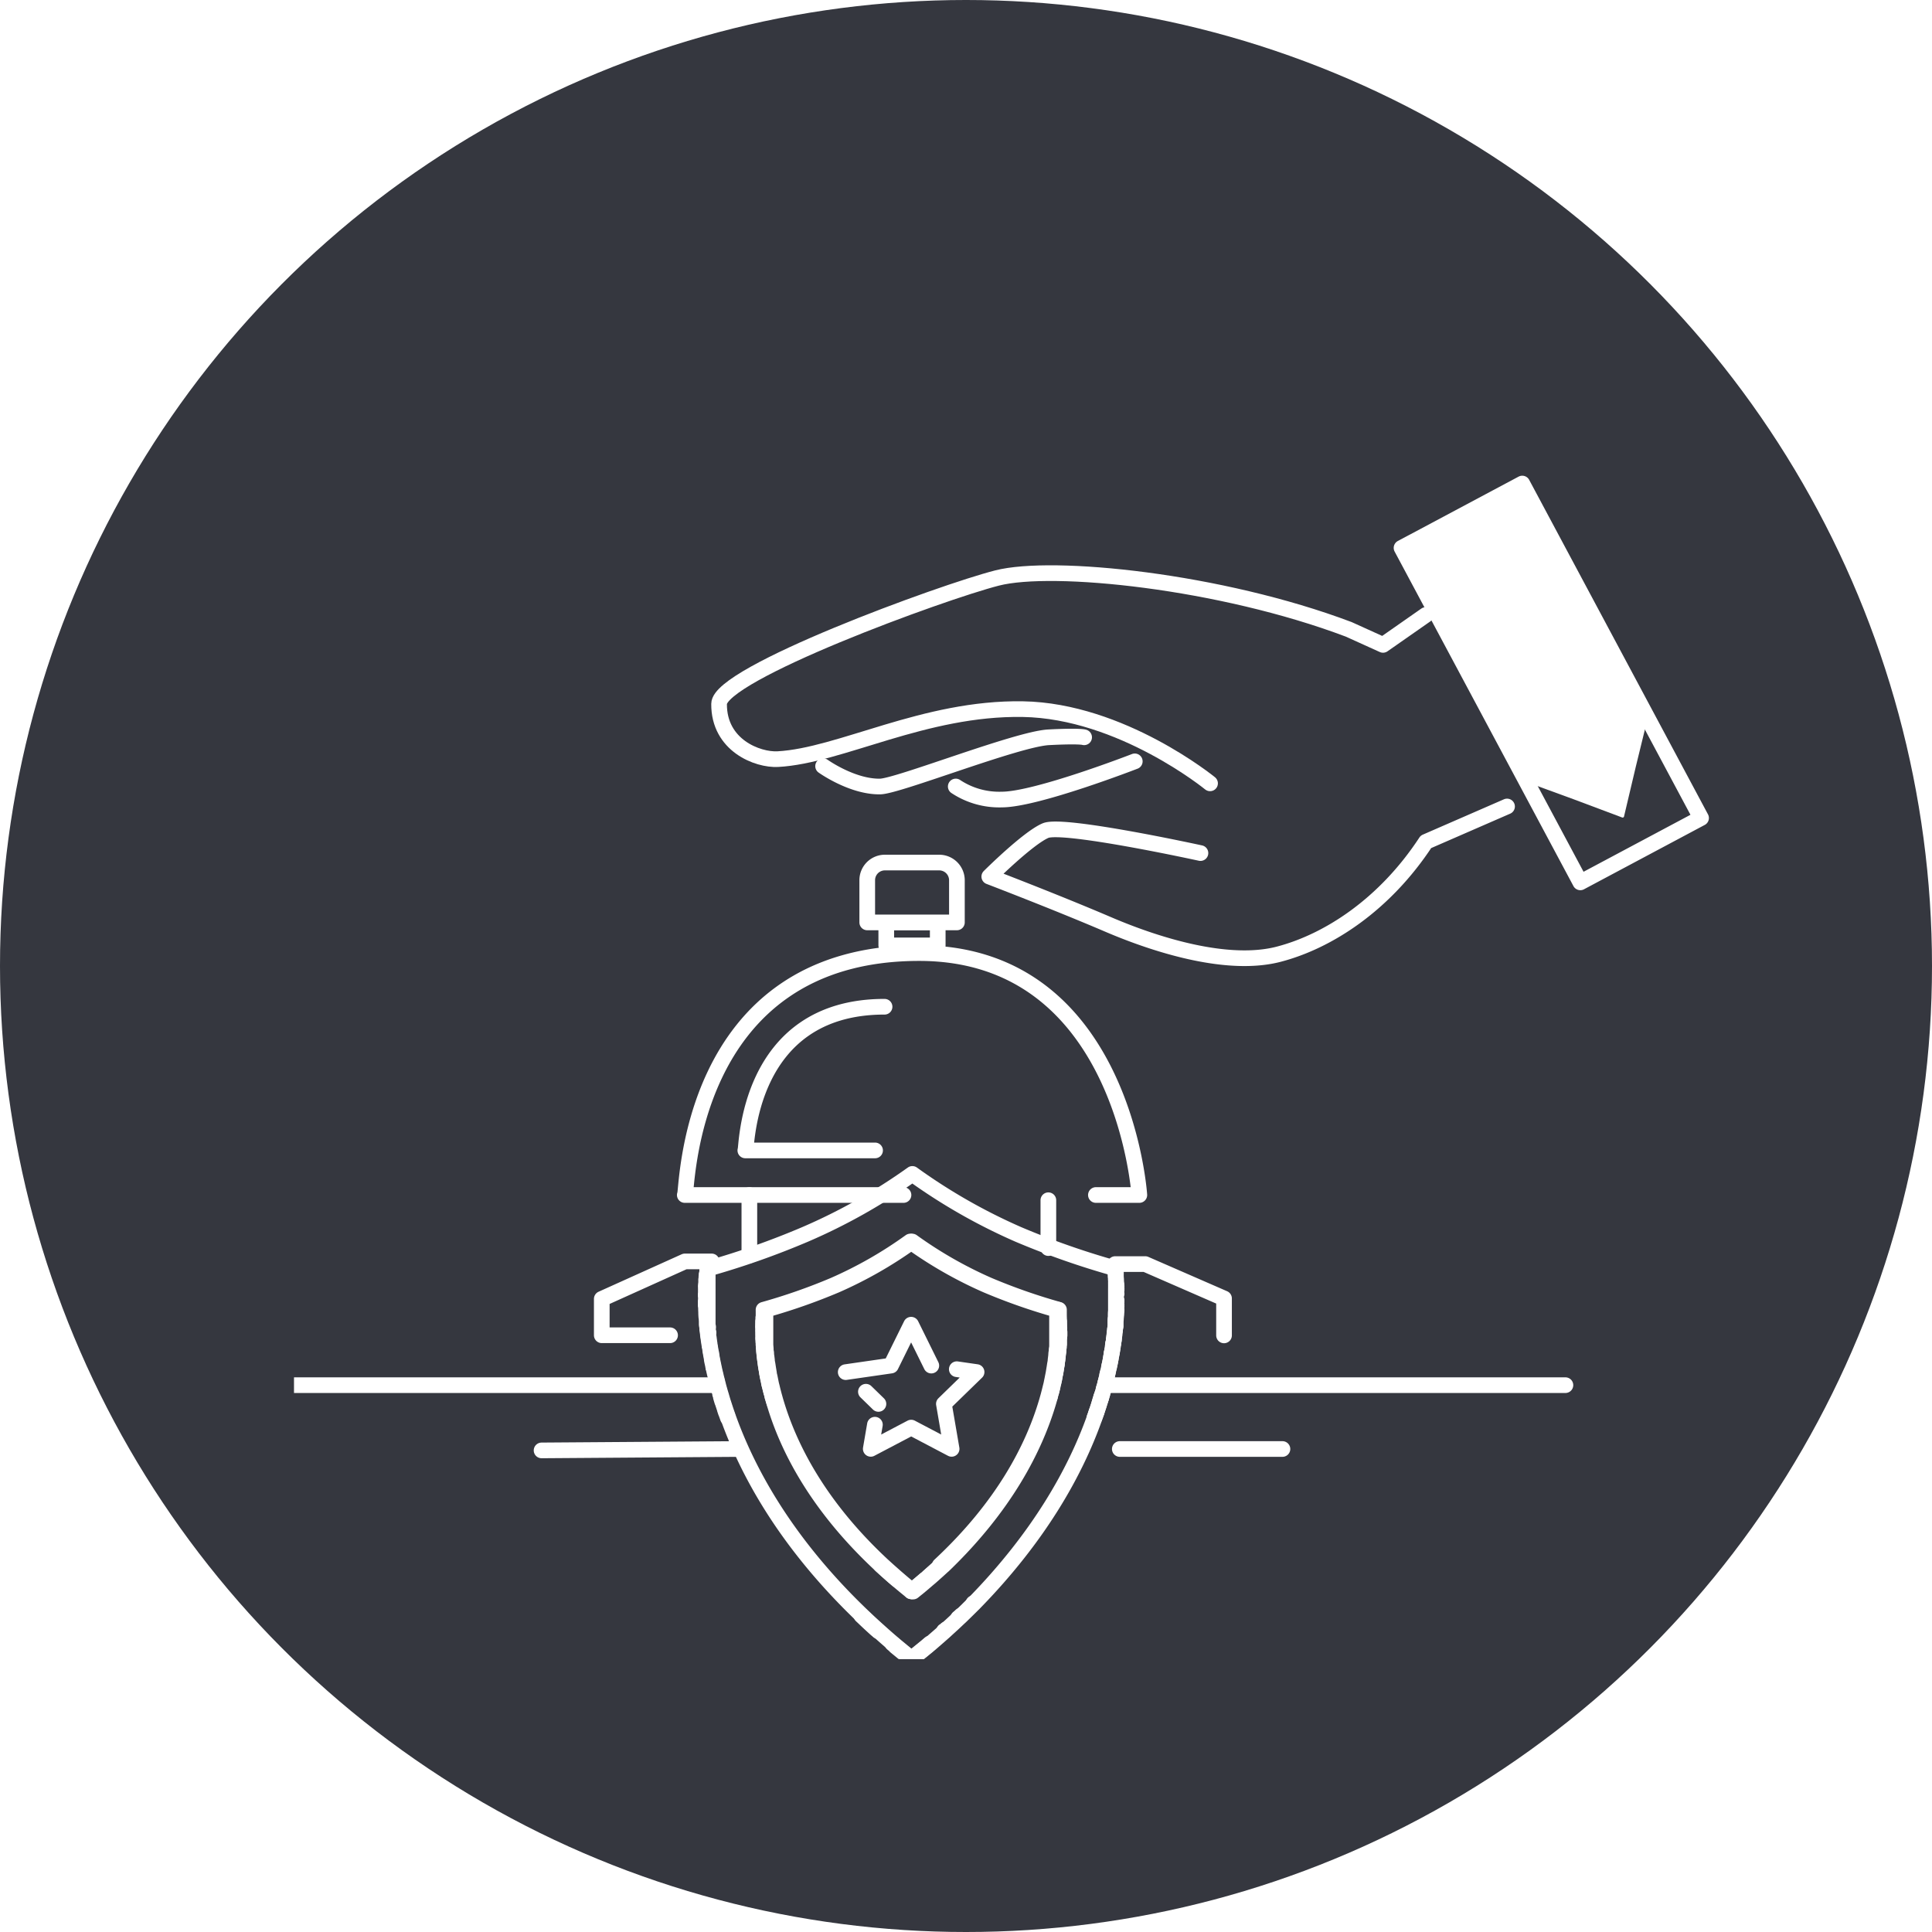
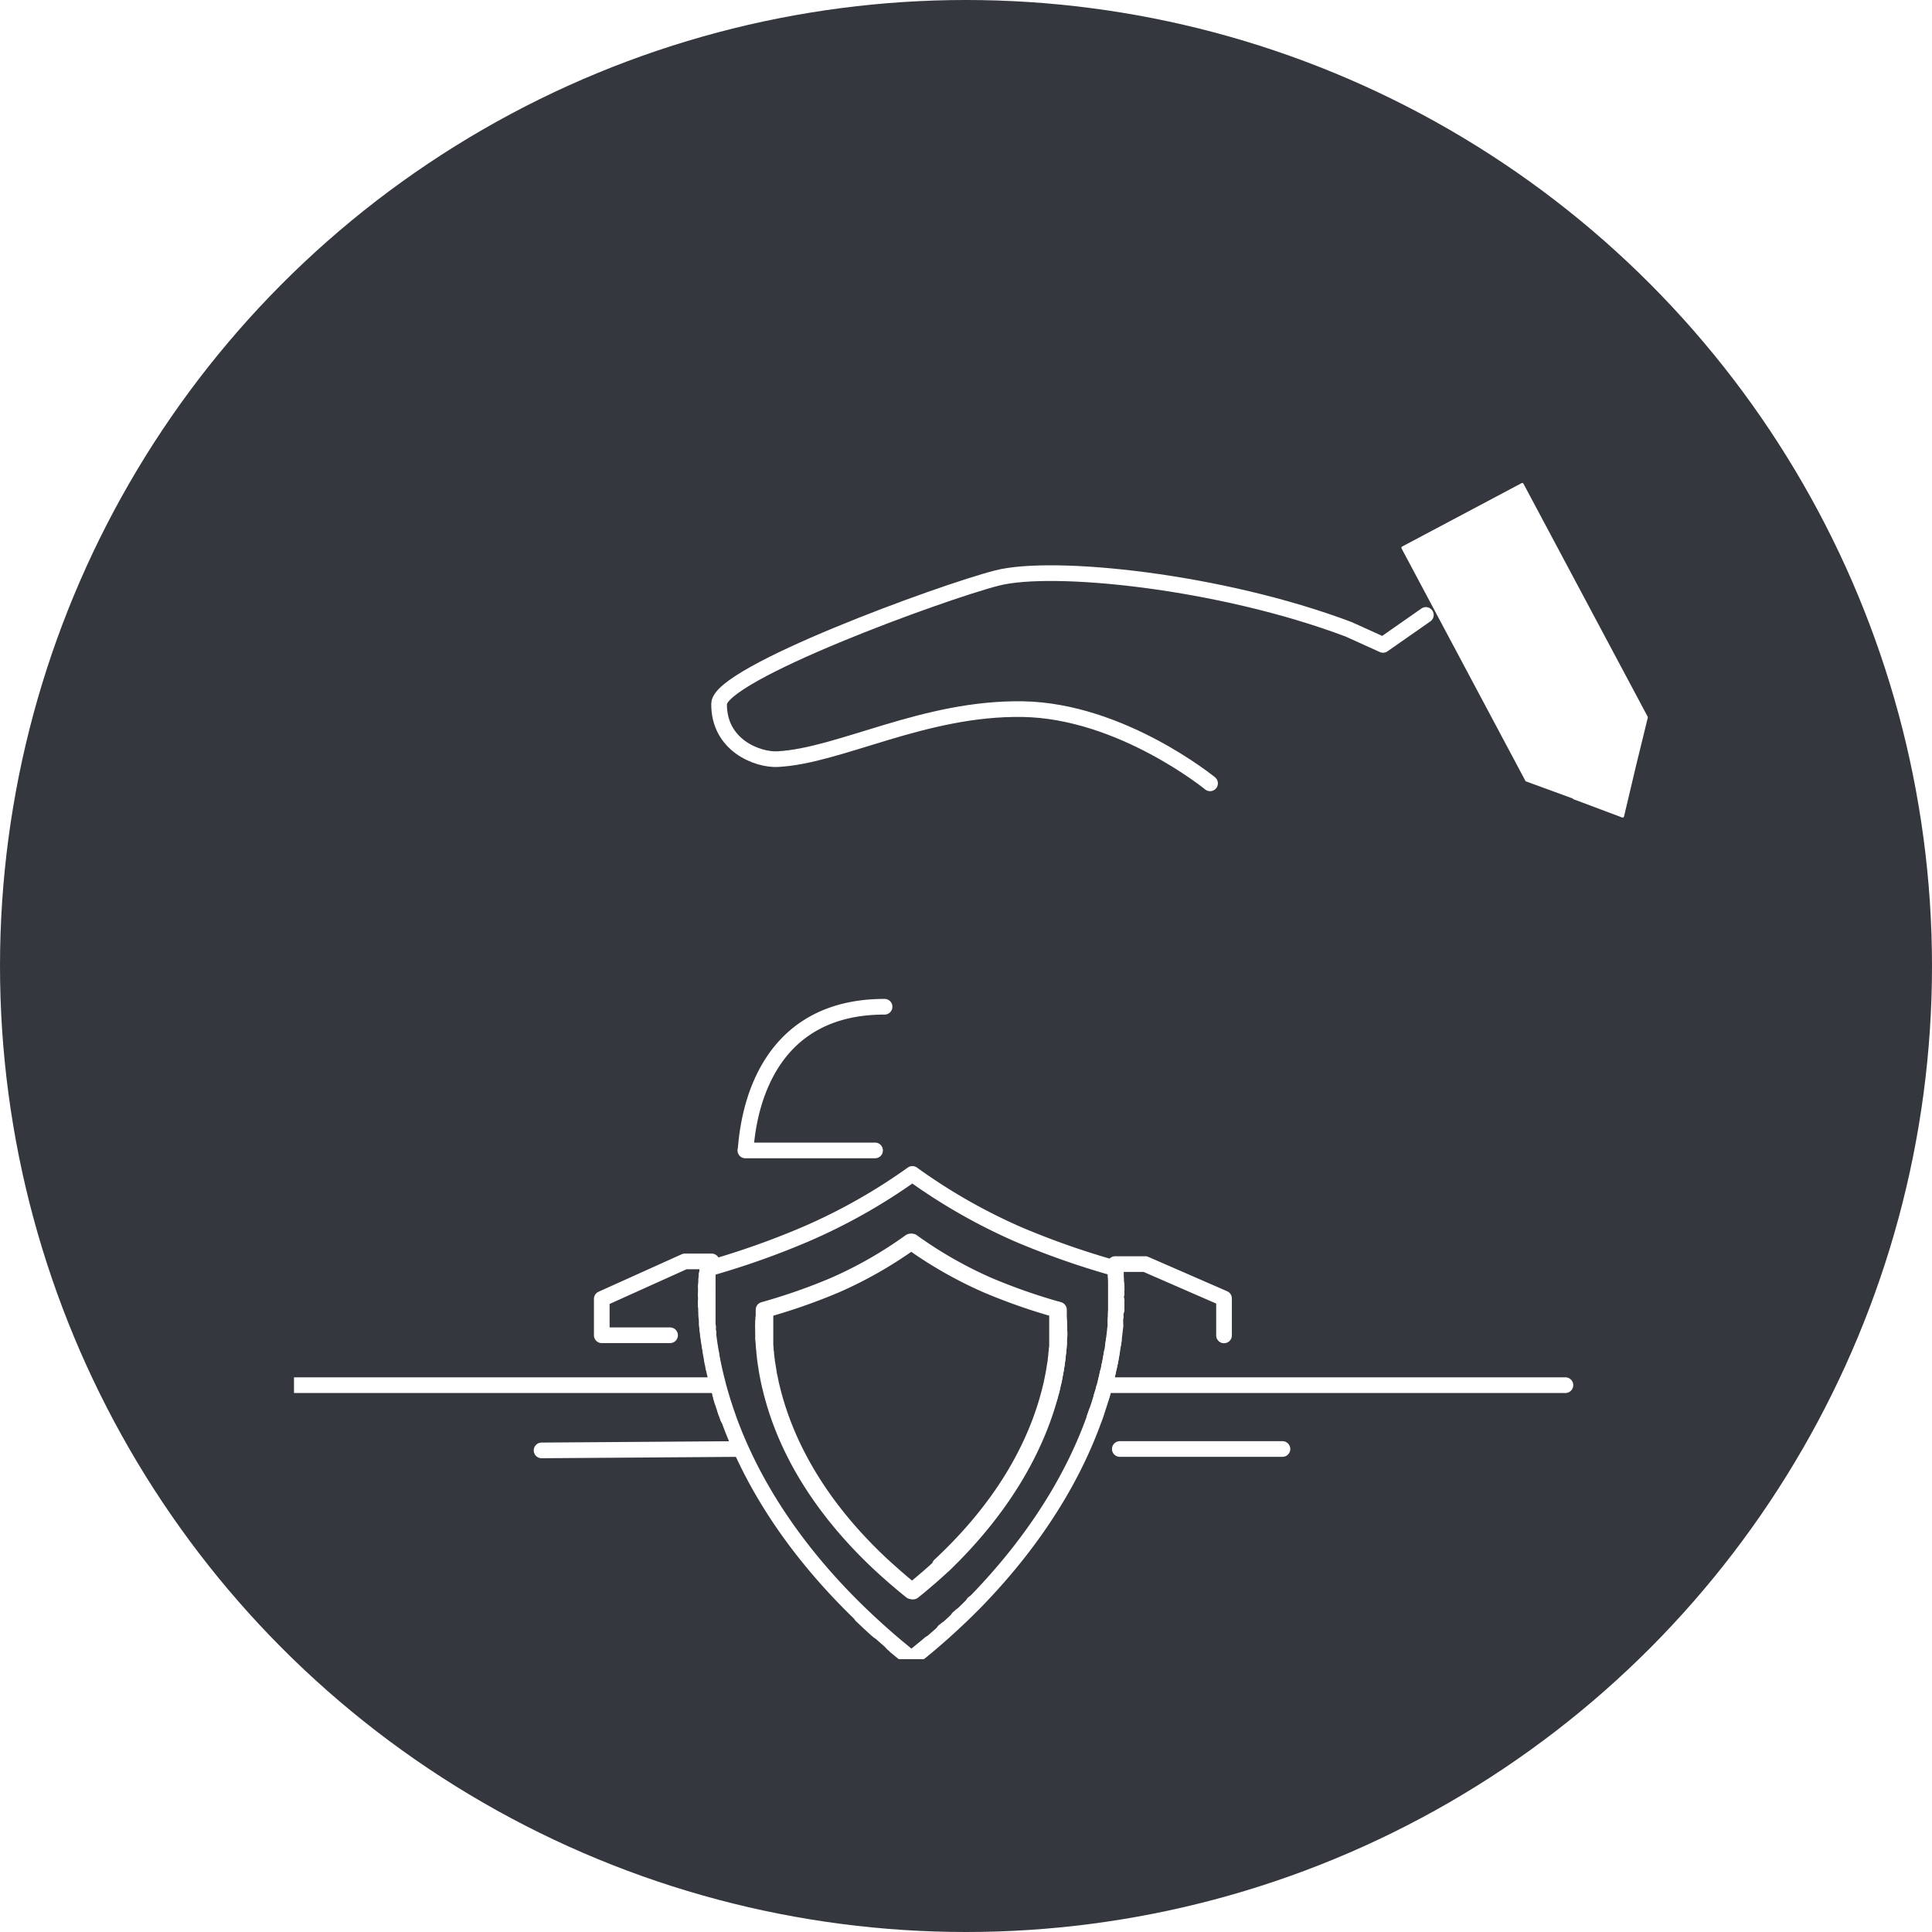
<svg xmlns="http://www.w3.org/2000/svg" xmlns:xlink="http://www.w3.org/1999/xlink" width="92" height="92" fill="none">
  <circle cx="46" cy="46" r="46" fill="#35373F" />
  <circle cx="46" cy="46" r="46" fill="url(#a)" style="mix-blend-mode:multiply" />
  <g clip-path="url(#b)">
-     <path d="m74.922 38.056 2.326.873a.068.068 0 0 0 .053-.005.067.067 0 0 0 .033-.042l.568-2.4.561-2.293a.076.076 0 0 0 0-.057l-5.913-11.09a.07.07 0 0 0-.094-.035l-5.689 3.02a.068.068 0 0 0-.03.043.07.07 0 0 0 .008.053l5.904 11.081c.01.017.024.03.042.037l2.231.815z" fill="#fff" />
+     <path d="m74.922 38.056 2.326.873a.068.068 0 0 0 .053-.005.067.067 0 0 0 .033-.042l.568-2.4.561-2.293a.076.076 0 0 0 0-.057l-5.913-11.09a.07.07 0 0 0-.094-.035l-5.689 3.02a.068.068 0 0 0-.03.043.07.07 0 0 0 .008.053l5.904 11.081l2.231.815z" fill="#fff" />
    <path d="m35.219 69-9.43.067M61.069 69h-7.745M14 65.96h20.105m18.622 0h21.817M57.622 37.302s-4.221-3.455-8.916-3.534c-4.695-.078-8.694 2.221-11.666 2.381-.962.052-2.813-.656-2.798-2.63 0-1.438 10.584-5.317 13.238-5.995 2.654-.679 10.626.135 16.745 2.445l1.633.74 2.041-1.426" stroke="#fff" stroke-width=".746" stroke-linecap="round" stroke-linejoin="round" />
-     <path d="M39.195 36.483s1.377.987 2.706.97c.83 0 6.534-2.268 8.039-2.344 1.505-.077 1.685 0 1.685 0m-6.113 2.343c.648.43 1.416.647 2.194.621 1.648 0 6.331-1.818 6.331-1.818m3.127 4.368s-6.533-1.429-7.376-1.071c-.843.358-2.679 2.19-2.679 2.19s3.139 1.2 5.64 2.27c2.5 1.072 5.794 2.039 8.142 1.427 2.347-.612 5.036-2.344 7.01-5.352l3.863-1.683M66.74 26.09l8.514 15.927 5.749-3.064-8.514-15.927-5.749 3.064zm-24.6 14.984h2.587a.843.843 0 0 1 .84.836v2.014h-4.27V41.91a.84.84 0 0 1 .843-.836zm2.514 3.945h-2.451V43.93h2.451v1.089zm-1.631 11.886H32.609c.136 0 0-11.52 11.163-11.52 9.733 0 10.482 11.52 10.482 11.52h-2.068" stroke="#fff" stroke-width=".746" stroke-linecap="round" stroke-linejoin="round" />
    <path d="M41.67 54.782h-6.178c.082 0 0-6.842 6.63-6.842m16.165 15.65v-1.76l-3.753-1.636h-1.428m-19.218-.126h-1.276l-3.956 1.784v1.732h3.252m1.761-2.991a.256.256 0 0 1 0 0v0zm.007-.067v-.036c0-.01.002.023 0 .036zm0 .027v-.027.027zm-.008.073v-.036a.12.12 0 0 0 0 .036zm-.016.089v-.041.04zm.001-.039a.305.305 0 0 1 0 0v0zm.038-.239v-.033.033zm19.391-.025v.033-.033zm-19.394.062v-.028.028zm19.402-.028v.028s.002-.02 0-.028zm-19.485 1.271v-.11c.003.043 0 .072 0 .11zm.005-.35v-.1a.663.663 0 0 1 0 .1zm0 .067a.63.63 0 0 0 0 0v0zm.011-.168v-.06c.003.02 0 .04 0 .06zm-.011.274v-.105a.73.73 0 0 1 0 .105z" stroke="#fff" stroke-width=".746" stroke-linecap="round" stroke-linejoin="round" />
    <path d="M33.621 61.208v-.097c.005.044.003.064 0 .097zm.031-.389v-.038.038zm0-.037v-.065.065zm-.015.124v-.097.097zm-.012.211a.297.297 0 0 0 0 0zm0-.052v-.13a.45.45 0 0 1 0 .13zm19.548.302a.63.63 0 0 0 0 0v0zm-.001.068v0zm0 .172v0zm0-.34v0zm-.012-.061v.06c.015-.02 0-.04 0-.06z" stroke="#fff" stroke-width=".746" stroke-linecap="round" stroke-linejoin="round" />
    <path d="M53.16 61.11v.098a.65.65 0 0 0 0-.097zm.012 1.013v0zm0-.126v0zm0-.084v0zm0 .29v0zm-.062-1.612a.175.175 0 0 1 0 0zm.011.084v.04c0 .013.003-.027 0-.04zm-.016-.125a.256.256 0 0 1 0 .043v-.043zm.008.076a.305.305 0 0 1 0 0zm-.015-.138v.036-.036zm.031.291v0zm.016.129v.024a.072.072 0 0 0 0-.024v0zm0 .027v.13c.007-.045.002-.088 0-.13zm.008.134a.297.297 0 0 0 0 0v0zm-.028-.352v.065-.065zm.012.103v.098-.097zM34.52 67.113l-.075-.228.075.228zm.043.142-.047-.141.047.141zm-.117-.365c-.015-.05-.033-.1-.048-.147.015.047.033.09.048.147zm-.053-.147a7.488 7.488 0 0 1-.065-.218c.025.072.047.144.065.218zm6.632 10.187a44.473 44.473 0 0 1 0 0zm-6.366-9.416c-.03-.09-.063-.176-.093-.263.03.087.075.173.093.263zm-.47-1.487-.052-.208a6.2 6.2 0 0 1 .052.208zm-.045-.204c0-.048-.025-.093-.035-.137a.41.41 0 0 0 .035.137zm6.998 11.223-.123-.115.123.115zm-6.804-10.519-.045-.147.045.147zm-.231-.841a3.919 3.919 0 0 1 0 0zm.124.488c0-.05-.025-.097-.04-.145.015.048.028.095.04.145zm.059.205a19.865 19.865 0 0 0 0 0zm-.237-.91-.03-.12.03.12zm11.005 12.116-.097.09.097-.09zm-.104.08a40.97 40.97 0 0 1 0 0zm.678-.619a24.422 24.422 0 0 1 0 0zm.721-.702a45.09 45.09 0 0 1 0 0zm-.59.587-.122.115.122-.115zm-1.483 1.333-.159.135.16-.135zm-1.785-.007a33.1 33.1 0 0 1 0 0zm-.774-.672c-.197-.18-.393-.358-.58-.539.187.18.383.358.58.539zm.105.089-.1-.09.1.09zm2.298.724c-.247.202-.494.402-.741.602.26-.2.502-.4.741-.602zm-1.468.001-.16-.135.16.135zm.726.601c-.247-.2-.494-.4-.741-.602.247.202.489.402.741.602zm-9.771-16.795v-.082a.466.466 0 0 0 0 .082zm.025.522v-.07a.206.206 0 0 0 0 .07zm.015.176v-.177c-.015.057 0 .117 0 .177zm-.021-.246v-.233c-.01.077-.004.154 0 .233zm-.009-.233v-.053.053zm.048.734c0-.055 0-.11-.015-.165a.46.46 0 0 0 .014.165zm-.017-.168v-.092.092zm.372 2.363c-.018-.087-.038-.171-.055-.248l.055.248zm-.404-2.981v-.17c-.005.056-.002.113 0 .17zm-.01-.376v-.08.08zm.07 1.269v-.108a.308.308 0 0 0 0 .108z" stroke="#fff" stroke-width=".746" stroke-linecap="round" stroke-linejoin="round" />
    <path d="M33.611 62.129v-.132a1.21 1.21 0 0 0 0 .132zm.212 2.162-.03-.186.03.186zm.017.119c0-.04 0-.077-.02-.114.008.037.013.072.02.114zm.058.305-.015-.08.015.08zm-.205-1.291c0-.053-.012-.107-.017-.16.005.053.01.115.017.16zm.262 1.601a18.672 18.672 0 0 1-.064-.317c.01.104.042.21.064.317zm.013.076-.015-.072.015.072zm-.088-.467-.04-.228c.012.074.025.151.04.228zm-.153-.94c0-.055-.015-.11-.02-.162.005.052.012.107.02.162zm.063.426c0-.04-.012-.083-.017-.122.005.03.013.072.018.122zm-.077-.586v-.117c-.01.04-.005.078 0 .117zm.032.284-.014-.122.014.122zm.026.169c0-.057-.017-.114-.025-.169l.025.17zm19.266-.169c0 .055-.018.112-.025.17.007-.058.017-.118.025-.17zm-2.658-1.451v.001zm-13.976.021a.074.074 0 0 1 0 0v0zm-.016.066v-.05c0-.013.002.028 0 .05zm13.992-.053v.05a.11.11 0 0 0 0-.05z" stroke="#fff" stroke-width=".746" stroke-linecap="round" stroke-linejoin="round" />
    <path d="M36.387 62.485v-.033c0-.007.002.02 0 .033zm14.023.115v.087c.005-.032.003-.052 0-.087zm.004.088v.07c.003-.023 0-.05 0-.07zm.004.069v.104c.005-.037.002-.07 0-.104zm-.023-.276v.068c.005-.028.002-.048 0-.068zm.007.069a.336.336 0 0 1 0 0v0zm-.012-.1v.034c0 .01.003-.026 0-.033zm.036.41v.09c.002-.03 0-.068 0-.09zm-14.09.446v-.137c.002.045 0 .09 0 .137zm.004-.235v-.12c.005.04.002.078 0 .12z" stroke="#fff" stroke-width=".746" stroke-linecap="round" stroke-linejoin="round" />
    <path d="M36.34 63.17v-.108c.002.035 0 .062 0 .107zm.003.556v-.137a.833.833 0 0 0 0 .137zm16.829-1.351v0zm-16.835 1.212v-.154c-.002.05 0 .1 0 .154zm.038-.9V62.6v.087zm0-.088v-.053.053zm-.015.159v-.07a.06.06 0 0 1 0 .07zm-.016.192v-.09a.367.367 0 0 1 0 .09zm.004-.089v-.104.104zm13.819 2.962a6.477 6.477 0 0 1 0 0zm-.047.214c-.02.082-.039.166-.061.248.022-.082.042-.166.062-.248zm-.064.244a4.406 4.406 0 0 1 0 0zm.267-1.31c0 .063-.018.127-.03.192.012-.062.022-.13.03-.192zm-.028.191-.037.223.037-.223zm-.04.222c-.013.067-.028.136-.04.203.012-.067.027-.136.04-.203zm-.045.214-.05.248c.023-.097.05-.177.05-.248zm-.213.912a4.923 4.923 0 0 1 0 0zm2.12 1.001c.033-.087.063-.173.092-.26-.025.087-.06.173-.092.26z" stroke="#fff" stroke-width=".746" stroke-linecap="round" stroke-linejoin="round" />
    <path d="M49.925 66.77a13.253 13.253 0 0 0 .133-.484l.062-.246c.02-.082.035-.144.05-.213.014-.069.034-.157.05-.246.014-.09.026-.136.039-.203l.037-.222c0-.064.022-.128.03-.19.007-.061.022-.143.029-.212l.022-.178c0-.066.015-.13.02-.194.005-.065 0-.114.015-.168.015-.055 0-.121.015-.18.014-.06 0-.104 0-.153v-1.288a.32.32 0 0 0 0-.052v-.171a27.928 27.928 0 0 1-3.351-1.171 19.792 19.792 0 0 1-3.638-2.078 19.799 19.799 0 0 1-3.637 2.078c-1.091.461-2.21.852-3.351 1.172v1.672l.015.18c0 .055 0 .112.015.168.014.057 0 .129.02.195l.022.178c0 .07.017.14.03.212l.029.19.037.222c0 .067.027.136.04.203.012.066.032.157.049.246.017.09.032.14.05.212.017.072.039.166.061.247.022.082.037.148.06.225.022.076.046.17.074.259.65 2.186 2.065 4.957 5.085 7.765l.052.046c.183.168.373.336.566.506l.163.14c.215.186.435.369.665.551.23-.182.45-.365.662-.55l.166-.14c.192-.17.383-.339.563-.507l.054-.046c2.931-2.818 4.347-5.589 4.997-7.775z" stroke="#fff" stroke-width=".746" stroke-linecap="round" stroke-linejoin="round" />
    <path d="m52.26 67.114.075-.227c.017-.05.032-.1.047-.148l.064-.213.045-.148.059-.207c0-.05.025-.096.04-.143.014-.047.034-.14.054-.207.02-.067.022-.092.032-.136.01-.044.037-.143.052-.215l.03-.118.054-.247.015-.074c.025-.106.044-.212.064-.316l.015-.084c.015-.074.027-.15.04-.222.012-.071.012-.076.02-.113l.029-.185c0-.04.012-.082.017-.121l.025-.168.015-.12c0-.055.014-.11.02-.161.004-.052 0-.077.012-.116.012-.04 0-.106.017-.158.017-.052 0-.072.012-.106.013-.035 0-.109 0-.163v-.091c0-.06 0-.119.013-.175.012-.057 0-.047 0-.07 0-.078 0-.155.012-.231v-.995a.618.618 0 0 1 0-.066v-.255a.306.306 0 0 1 0-.047v-.397a.291.291 0 0 0 0-.05.166.166 0 0 0 0-.034.245.245 0 0 0 0-.042v-.138a38.45 38.45 0 0 1-4.648-1.626 27.335 27.335 0 0 1-5.044-2.88 27.336 27.336 0 0 1-5.095 2.875 38.44 38.44 0 0 1-4.65 1.639v.138a.245.245 0 0 0 0 .042v.034a.313.313 0 0 0 0 .05v.387a.281.281 0 0 1 0 .047v.254a.617.617 0 0 1 0 .067v1.561c0 .055 0 .11.014.163.015.055 0 .072 0 .106 0 .035 0 .107.017.158.018.052 0 .077 0 .116 0 .04 0 .107.02.16l.015.122c0 .054.017.11.025.167.007.057 0 .082.017.121l.03.185c0 .037 0 .074.02.114.02.04.027.15.039.227l.015.079c.02.104.042.21.064.316l.015.071c.017.084.037.168.054.247l.03.116c.015.072.032.143.052.217.02.074.022.089.034.136.013.047.035.135.052.207.017.072.027.094.04.143.012.05.04.136.06.207l.044.146c.02.072.042.143.064.217.022.074.032.096.047.146l.074.227.047.14c.03.087.062.173.091.262.932 2.598 2.65 5.675 5.768 8.828.193.195.393.39.595.587l.122.114c.187.18.383.358.58.538l.1.088c.217.198.444.395.674.593l.158.133c.247.202.482.402.741.602l.742-.602.158-.133c.23-.198.457-.395.677-.593l.096-.088c.198-.178.393-.358.58-.538l.122-.114a45.1 45.1 0 0 0 .596-.587c3.081-3.148 4.81-6.228 5.733-8.826.032-.086.061-.172.09-.259l.048-.14zm-6.97 6.985c-.146.145-.297.288-.452.434l-.055.047c-.18.168-.37.335-.563.506l-.166.14a17.88 17.88 0 0 1-.662.55c-.23-.182-.45-.365-.665-.55l-.163-.14c-.193-.17-.383-.338-.566-.506l-.052-.047a19.108 19.108 0 0 1 0 0c-3.02-2.808-4.448-5.579-5.085-7.765.015.05.027.099.044.15-.017-.051-.03-.1-.044-.15a12.59 12.59 0 0 1-.134-.484c-.017-.074-.042-.165-.061-.246a7.589 7.589 0 0 1-.05-.212c-.015-.07-.034-.158-.05-.247-.014-.089-.026-.136-.039-.202l-.037-.222c0-.065-.022-.129-.03-.19-.007-.062-.02-.144-.03-.213l-.021-.177c0-.067-.015-.131-.02-.195-.005-.064 0-.114-.015-.168l-.015-.18V62.39a.047.047 0 0 1 0-.02c1.14-.32 2.26-.71 3.351-1.172a19.796 19.796 0 0 0 3.637-2.078 19.796 19.796 0 0 0 3.638 2.078c1.09.461 2.21.853 3.35 1.172a.034.034 0 0 1 0 .02v.16a.346.346 0 0 1 0 .052v1.441c0 .052 0 .118-.014.18-.015.062 0 .11-.015.168-.015.056-.012.128-.02.195l-.022.177c0 .07-.017.14-.03.212-.012.072-.017.126-.03.19l-.036.222c-.012.067-.027.136-.04.203-.012.066-.032.158-.05.246-.016.09-.031.141-.049.213l-.061.246c-.023.082-.037.148-.06.225-.022.076-.047.17-.074.259l-.042.15.042-.15c-.65 2.186-2.066 4.957-5.085 7.765.244-.156.395-.299.54-.444v0zm5.08-9.517-.022.18.022-.18z" stroke="#fff" stroke-width=".746" stroke-linecap="round" stroke-linejoin="round" />
    <path d="M50.456 63.433v.154c-.015-.055 0-.105 0-.154zm-.021.286v.17c-.003-.06 0-.115 0-.17zm.008-.13v.137c-.003-.047 0-.1 0-.137zm-14.091.299v-.169a.767.767 0 0 0 0 .17zm14.089-.826v.107c.003-.045 0-.072 0-.107zm0 .107v.137c.015-.047 0-.092 0-.137zm-.016.874c0 .06 0 .12-.015.182.008-.062.01-.122.015-.181zm.005-.156v.154c-.008-.052-.003-.104 0-.154zm.004-.936v.12c.002-.042 0-.08 0-.12zm-.043 1.44c0 .065-.012.13-.02.197.008-.067.015-.132.02-.197zm-.045.37c0 .07-.017.142-.03.213.013-.072.023-.143.03-.213zm.064-.534c0 .055 0 .112-.015.17.007-.058.012-.115.014-.17zm-14.035-1.678v-.068.068zm16.449 2.476-.015.075.015-.075zm-.071.325-.03.119.03-.12zm.06-.245a7.209 7.209 0 0 1 0 0zm.08-.397c-.02.104-.04.21-.065.317.025-.107.045-.213.065-.317zm.013-.084-.015.085.015-.085zm.036-.218a6.581 6.581 0 0 1-.04.223c.025-.074.025-.151.04-.223zm-.257 1.28c0 .044-.023.09-.033.137a.442.442 0 0 1 .033-.137zm.043-.214a3.179 3.179 0 0 1 0 0zm-.176.698a8.15 8.15 0 0 0 0 0zm-.062.21-.045.15.045-.15z" stroke="#fff" stroke-width=".746" stroke-linecap="round" stroke-linejoin="round" />
-     <path d="M52.961 64.296c0 .037 0 .074-.02.114l.02-.114zm-.316 1.524a4.299 4.299 0 0 0 0 0zm-.055.21a2.436 2.436 0 0 0 0 0zm.524-2.873c0 .035 0 .073-.012.108.005-.035.007-.073.012-.108zm.015-.259v.092-.092zm-.003.095v.165a.723.723 0 0 1 0-.165zm.015-.267c0 .057 0 .117-.012.177.005-.06.01-.12.012-.177zm.005-.069v.07c-.003-.025 0-.047 0-.07zm.019-.233c0 .077 0 .154-.013.233.005-.079.01-.156.013-.233zm-.065.84c0 .053 0 .107-.018.16.008-.045.012-.107.017-.16zm-.094.714c0 .04-.013.083-.018.123l.018-.123zm.044-.282-.015.122.015-.122zm-16.69.345v-.154.154zm16.719-.624c0 .04 0 .078-.013.117.005-.04.01-.077.013-.117zm-.009.115c0 .052 0 .107-.02.162.008-.055.016-.11.02-.162zm-.075.588-.03.186.03-.186zm-16.508 1.043c0-.064-.023-.13-.03-.192.008.063.017.13.03.192zm.039.222-.038-.223.038.223zm.094.438a4.95 4.95 0 0 1-.05-.248c.01.089.028.168.05.248zm-.057-.228c0-.067-.027-.137-.04-.204.013.06.028.13.04.204zm.1.441c-.017-.072-.035-.144-.05-.213.005.07.033.141.05.213zm.063.249c-.022-.082-.042-.166-.062-.248.02.082.04.166.062.248zm-.319-1.697c0-.067-.015-.132-.02-.197.005.065.012.13.02.197zm-.017-.192c0-.057 0-.114-.015-.17 0 .056 0 .113.015.17zm.07.578c0-.072-.02-.143-.03-.213.01.07.017.142.03.213zm-.086-.749-.015-.181.015.181zm.055.536-.023-.179.023.18zm.353 1.746a4.302 4.302 0 0 1 0 0zm6.609 9.269a21.857 21.857 0 0 1 0 0zm.827-.689-.167.142.167-.142zm.552-.507c-.18.167-.37.335-.563.506.2-.17.39-.339.563-.507zm7.488-7.466-.047.141.047-.141zm-7.418 7.419-.055.049.056-.049zm-7.972-7.763a8.104 8.104 0 0 1-.075-.26c.018.085.043.171.075.26zm15.508-.034c-.015.05-.03.1-.048.15l.047-.15zm-.043.149-.075.228.075-.228zm-9.771 8.201c-.193-.17-.383-.339-.566-.507.183.168.373.336.566.507zm-.564-.504-.053-.049.053.049zm10.438-8.057c-.02.07-.042.142-.065.214a.552.552 0 0 0 .065-.214zm-9.713 8.697-.164-.142.164.142zm1.33-.005c-.213.185-.433.368-.662.551.23-.175.45-.358.662-.551zM45.562 65.2l.942.136-1.557 1.515.368 2.142-1.925-1.012-1.925 1.012.197-1.15m-1.389-2.504 2.153-.311.961-1.947.961 1.947m-2.518 1.825-.596-.58m-5.55-9.367v2.877m14.238-2.629v2.278" stroke="#fff" stroke-width=".746" stroke-linecap="round" stroke-linejoin="round" />
  </g>
  <defs>
    <clipPath id="b">
      <path fill="#fff" transform="translate(14 21)" d="M0 0h69v58H0z" />
    </clipPath>
    <pattern id="a" patternContentUnits="objectBoundingBox" width="5.435" height="5.435">
      <use xlink:href="#c" transform="scale(.005)" />
    </pattern>
  </defs>
</svg>